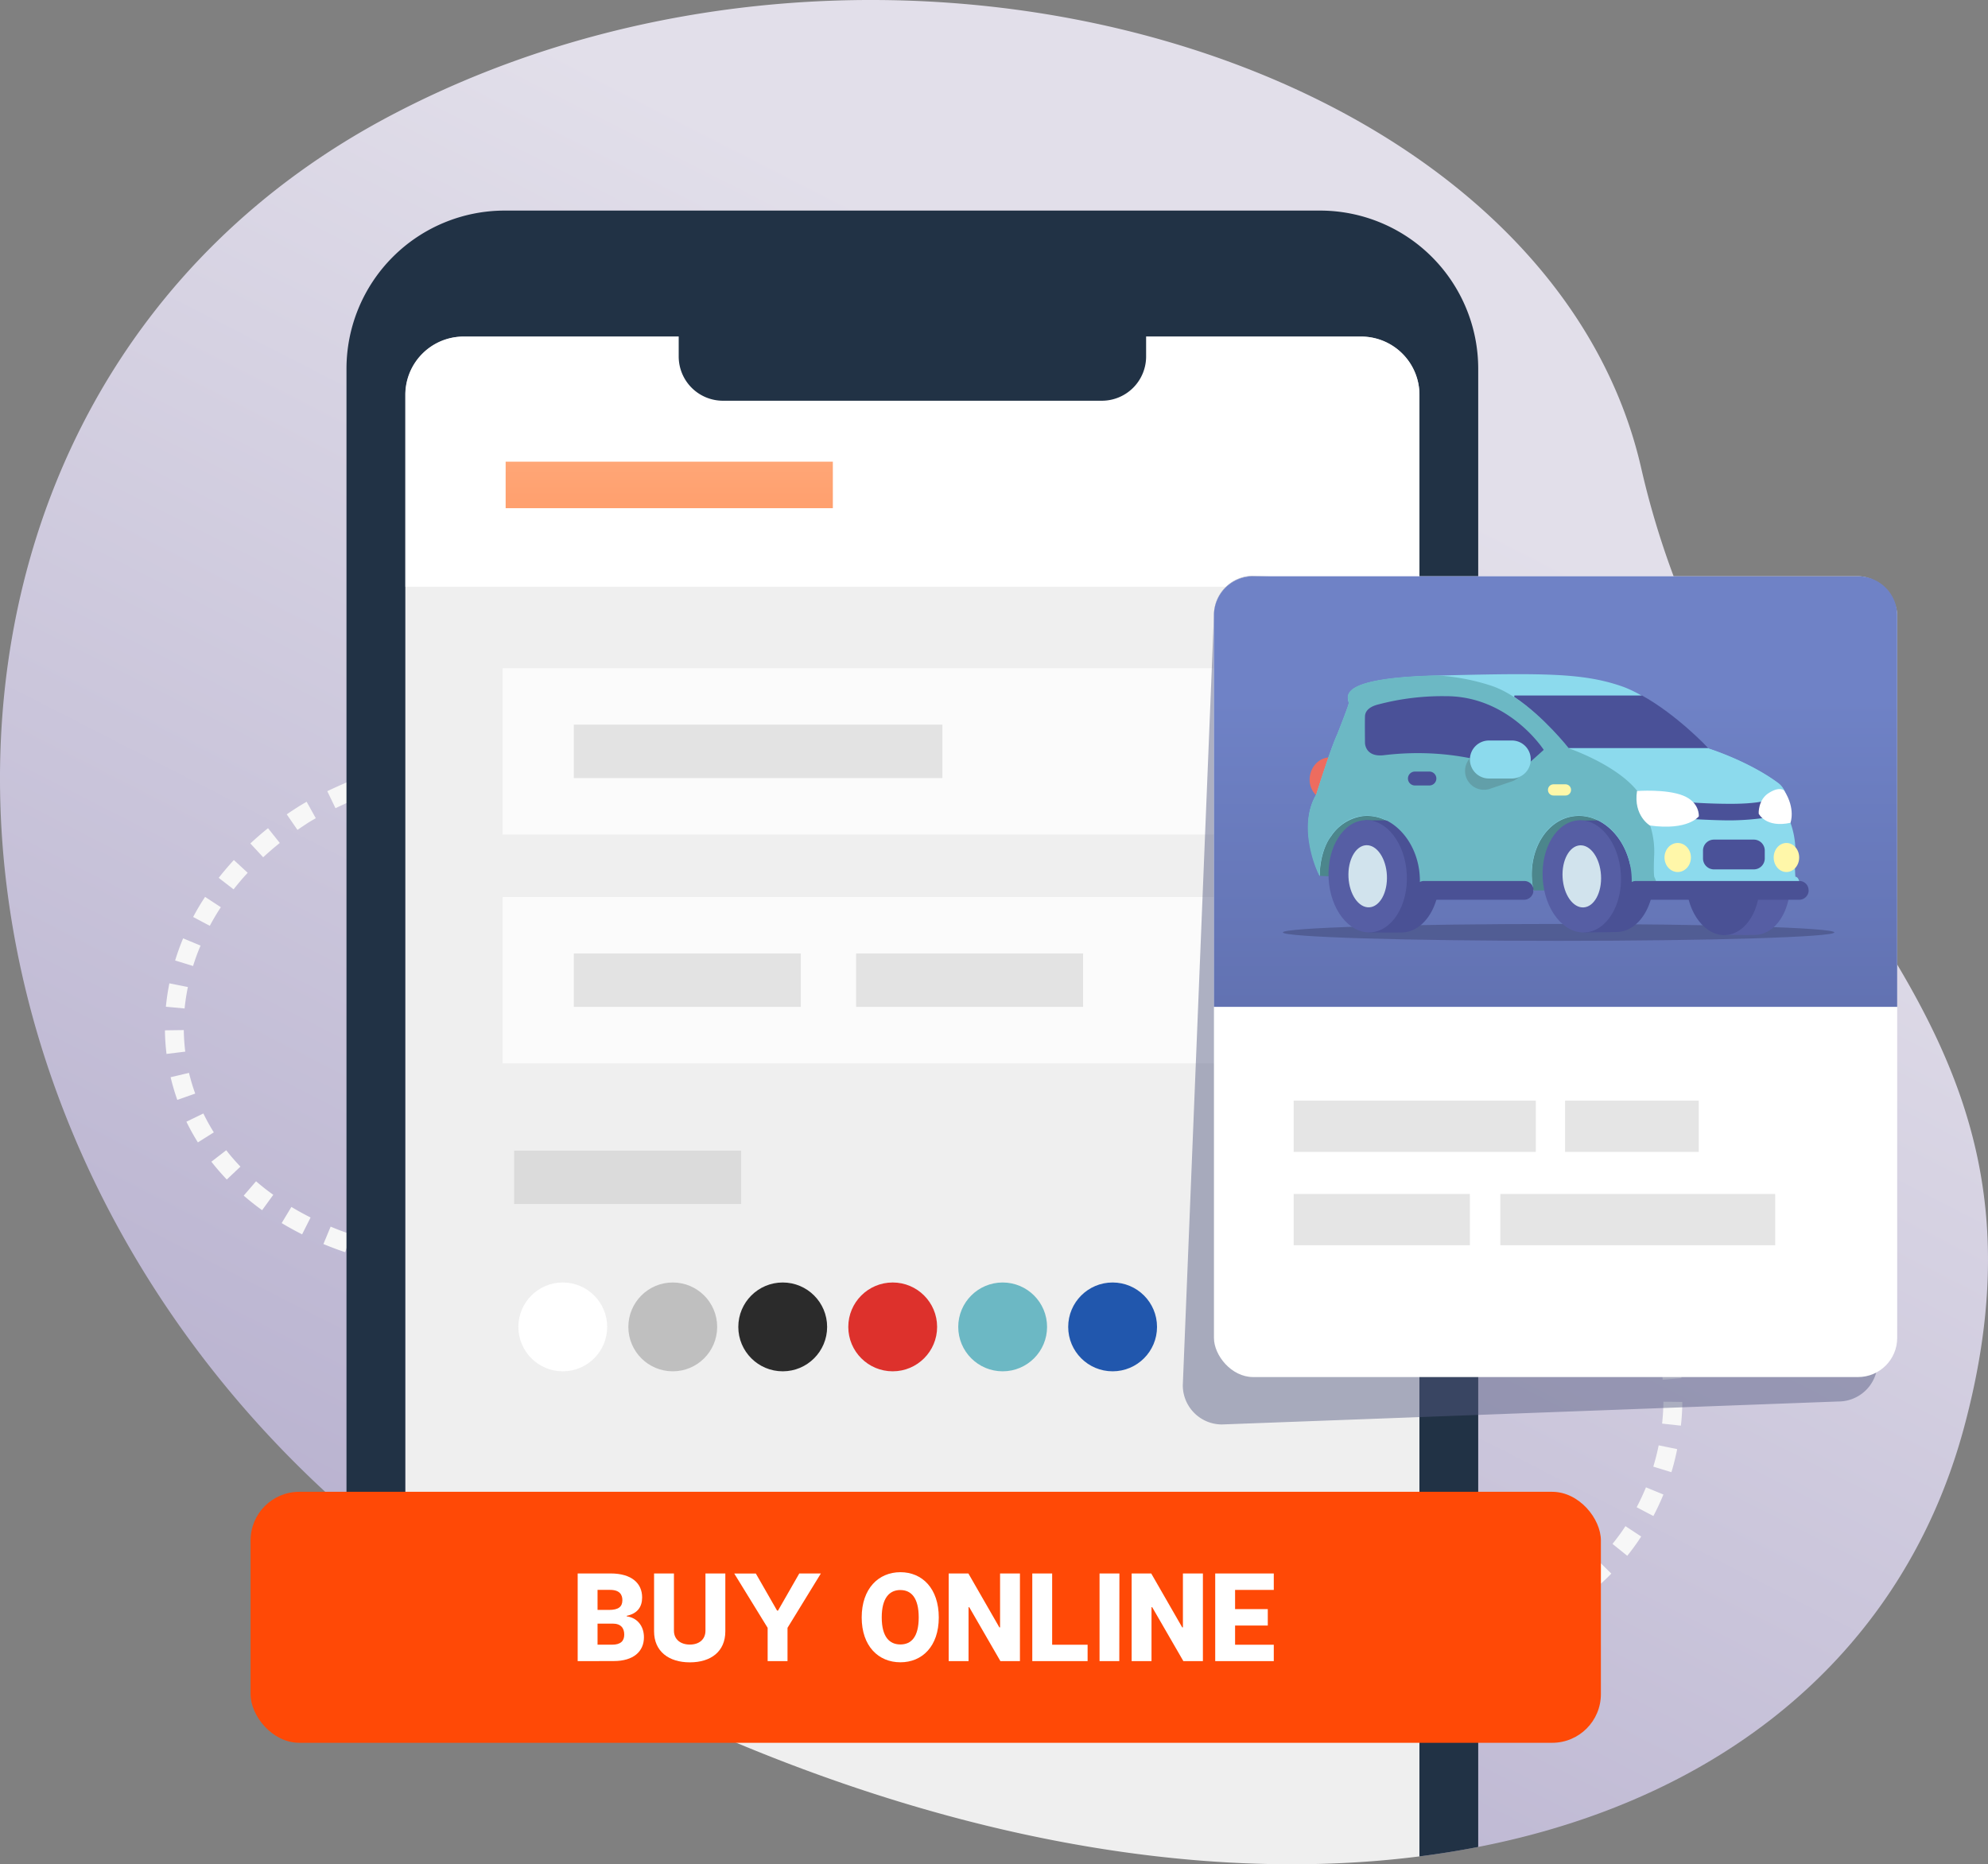
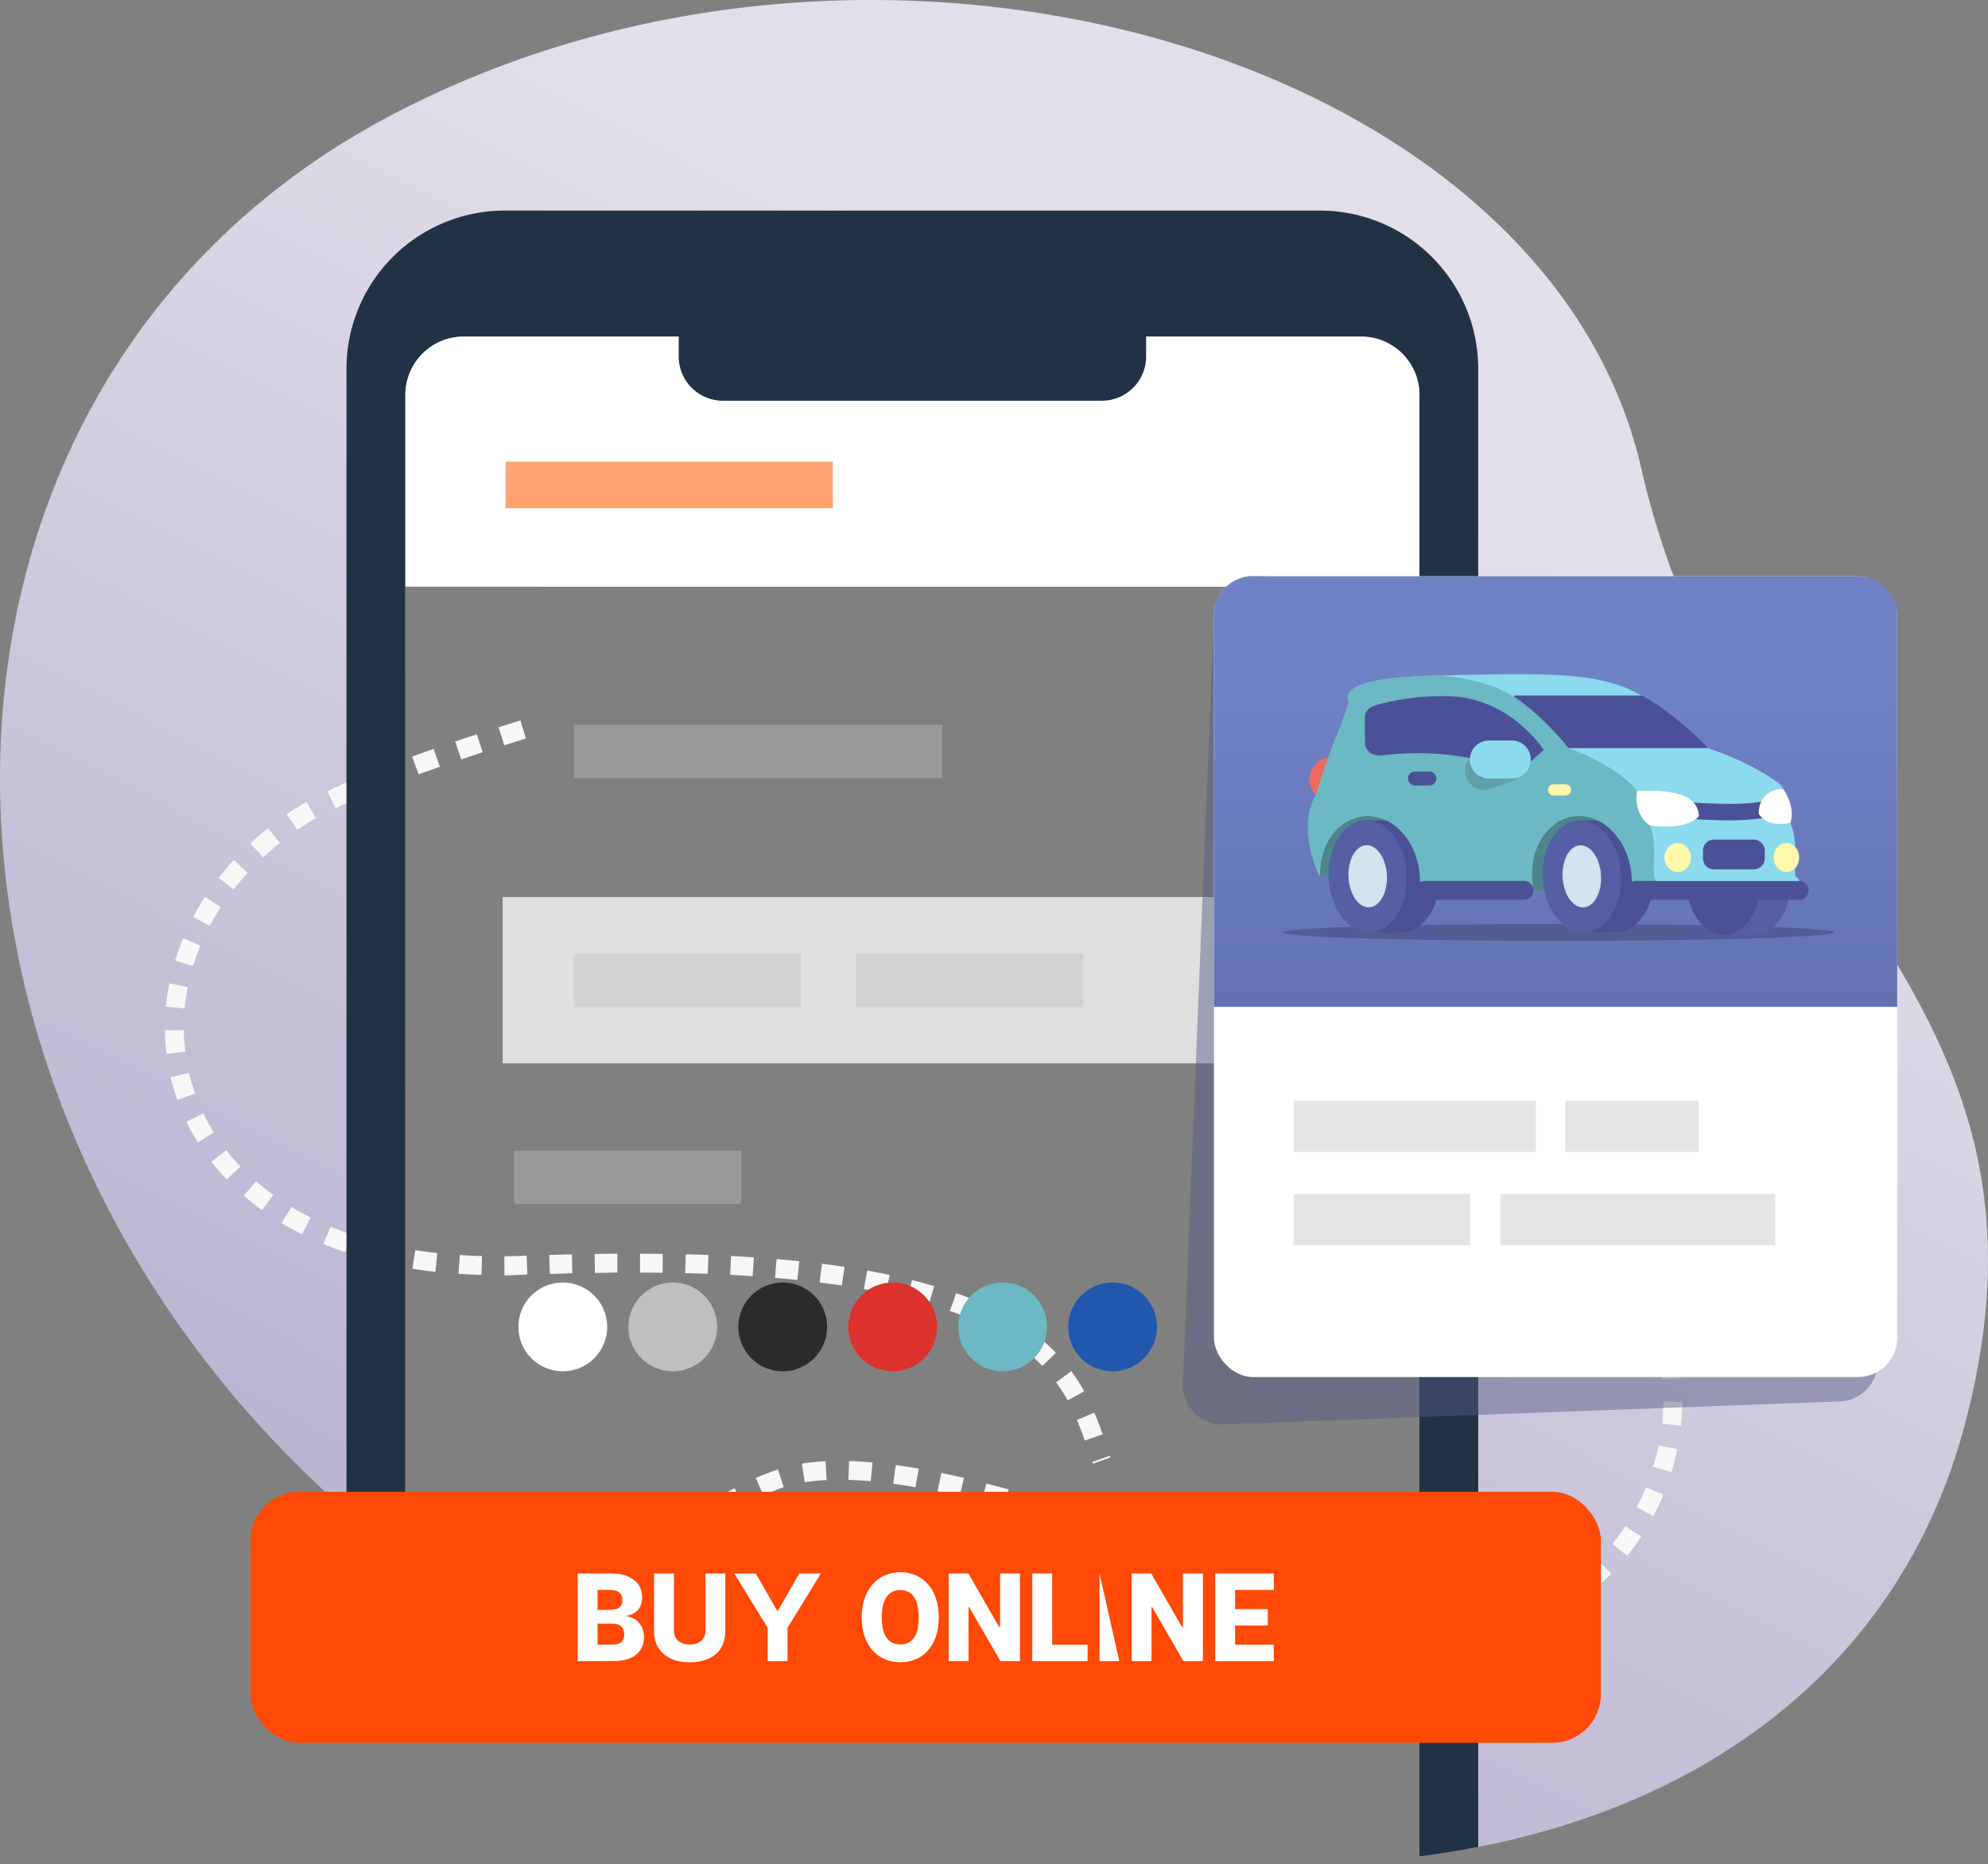
<svg xmlns="http://www.w3.org/2000/svg" xmlns:xlink="http://www.w3.org/1999/xlink" viewBox="0 0 692.47 649.35">
  <rect x="0" y="0" width="692.47" height="649.35" fill="#808080" stroke="none" />
  <defs>
    <style>.cls-1{fill:url(#linear-gradient);}.cls-2{fill:url(#linear-gradient-2);}.cls-3{fill:url(#linear-gradient-3);}.cls-4{fill:#f7f7f7;}.cls-5{fill:#efefef;}.cls-6{fill:#213245;}.cls-7,.cls-8{fill:#fff;}.cls-8{opacity:0.75;}.cls-26,.cls-9{fill:#bfbfbf;}.cls-9{opacity:0.4;}.cls-10{fill:#ff4906;}.cls-11{fill:url(#linear-gradient-4);}.cls-12{fill:#555c82;opacity:0.47;}.cls-13{fill:url(#linear-gradient-5);}.cls-14{fill:#3f4572;opacity:0.5;}.cls-15{fill:#4c868c;}.cls-16{fill:#ed6c5f;}.cls-17{fill:#4a5195;}.cls-18{fill:#565ea4;}.cls-19{fill:#d1e3ed;}.cls-20{fill:#e9d7a5;}.cls-21{fill:#8cdaed;}.cls-22{fill:#6cb8c4;}.cls-23{fill:#4a5198;}.cls-24{fill:#403f3d;opacity:0.2;isolation:isolate;}.cls-25{fill:#fff7a9;}.cls-27{fill:#2b2b2b;}.cls-28{fill:#dd312c;}.cls-29{fill:#2157ad;}</style>
    <linearGradient id="linear-gradient" x1="141.22" y1="543.1" x2="141.22" y2="543.1" gradientUnits="userSpaceOnUse">
      <stop offset="0" stop-color="#e2dfea" />
      <stop offset="1" stop-color="#b3accc" />
    </linearGradient>
    <linearGradient id="linear-gradient-2" x1="494.43" y1="646.61" x2="494.43" y2="646.61" xlink:href="#linear-gradient" />
    <linearGradient id="linear-gradient-3" x1="449.62" y1="145.02" x2="188.36" y2="656.18" xlink:href="#linear-gradient" />
    <linearGradient id="linear-gradient-4" x1="233.11" y1="191.91" x2="233.11" y2="144.53" gradientUnits="userSpaceOnUse">
      <stop offset="0" stop-color="#f96" />
      <stop offset="1" stop-color="#ffad7f" />
    </linearGradient>
    <linearGradient id="linear-gradient-5" x1="541.85" y1="243.62" x2="541.85" y2="429.51" gradientUnits="userSpaceOnUse">
      <stop offset="0" stop-color="#6f82c6" />
      <stop offset="1" stop-color="#5866a3" />
    </linearGradient>
  </defs>
  <title>Select Vehicle</title>
  <g id="Layer_2" data-name="Layer 2">
    <g id="_27b24c83-6930-4149-a780-3773eb0b718f" data-name="27b24c83-6930-4149-a780-3773eb0b718f">
      <path class="cls-1" d="M141.22,543.1" />
-       <path class="cls-2" d="M494.43,646.61" />
      <path class="cls-3" d="M571.66,163C538.8,19.41,306.37-49.54,136.08,40.24-49.39,138-42.95,402.72,141.22,543.1V137.53a20.29,20.29,0,0,1,20.29-20.29H474.13a20.29,20.29,0,0,1,20.29,20.29V646.61C590.71,634.36,661.49,581.47,684.18,497,724.82,345.76,604.51,306.65,571.66,163Z" />
      <path class="cls-4" d="M299.24,588.78l-1.45-6.41c1.21-.27,2.45-.58,3.69-.92l1.73,6.34C301.87,588.15,300.54,588.49,299.24,588.78Z" />
      <path class="cls-4" d="M282.84,590.93l-.22-6.57c2.51-.08,5.08-.3,7.62-.64l.86,6.52C288.35,590.61,285.57,590.84,282.84,590.93Zm-8.31-.16a72.42,72.42,0,0,1-8.28-1.08l1.23-6.46a65.9,65.9,0,0,0,7.52,1Zm-16.4-3.17a58.1,58.1,0,0,1-7.81-3.2l2.94-5.88a51.44,51.44,0,0,0,6.93,2.83ZM243,580a42.13,42.13,0,0,1-6.41-5.77l4.89-4.39a35.55,35.55,0,0,0,5.41,4.87Zm256.07-6.79c-1.85,0-3.74-.05-5.6-.15l.35-6.56c2.57.14,5.17.18,7.71.11l.18,6.57Q500.44,573.19,499.11,573.19Zm10.85-.59-.73-6.53c2.55-.28,5.1-.68,7.58-1.19l1.31,6.44C515.45,571.86,512.71,572.29,510,572.59Zm-24.63-.3c-2.66-.34-5.38-.79-8.09-1.32l1.28-6.45c2.56.51,5.13.93,7.64,1.25Zm40.8-3L524.23,563c2.44-.74,4.86-1.61,7.2-2.57l2.51,6.07C531.41,567.55,528.79,568.49,526.14,569.29Zm-56.86-.17c-2.58-.68-5.22-1.46-7.82-2.32l2-6.24c2.49.82,5,1.56,7.46,2.21ZM231.61,567a29.21,29.21,0,0,1-2.87-8.46l6.48-1.11a22.71,22.71,0,0,0,2.23,6.56Zm222.19-2.94c-2.48-1-5-2-7.49-3.12l-.34-.15-.3-.22L447.6,558l1.24-3.1.12.07h0c2.4,1.07,4.82,2.07,7.19,3Zm87.65-1.1-3.1-5.79a76.09,76.09,0,0,0,6.54-3.94l3.67,5.45C546.26,560.22,543.87,561.66,541.44,563ZM439,557.73q-3.63-1.58-7.3-3.14l2.57-6q3.7,1.57,7.35,3.16Zm116.17-4-4.2-5.06c1.94-1.61,3.84-3.35,5.62-5.17l4.68,4.61C559.35,550.07,557.3,552,555.19,553.71Zm-130.8-2.19q-3.66-1.52-7.36-3l2.46-6.09q3.72,1.5,7.42,3Zm-189.21-1-6.49-1a30.35,30.35,0,0,1,2.71-8.48l5.91,2.87A23.77,23.77,0,0,0,235.17,550.56Zm174.47-5q-3.7-1.45-7.41-2.87l2.35-6.14q3.74,1.43,7.46,2.89Zm157.17-3.65-5.12-4.13c1.59-2,3.1-4,4.5-6.18l5.49,3.61C570.18,537.52,568.53,539.77,566.81,541.91Zm-172-2q-3.73-1.38-7.45-2.71l2.21-6.19q3.76,1.34,7.52,2.73Zm-153.6-2-5.1-4.15a49.94,49.94,0,0,1,6-6.1l4.31,5A43.33,43.33,0,0,0,241.21,537.88Zm138.66-3.32q-3.77-1.3-7.52-2.53l2.06-6.24q3.79,1.25,7.6,2.56Zm-15.07-5q-3.81-1.2-7.58-2.31l1.87-6.3q3.82,1.13,7.68,2.34Zm211.1-1.53L570.09,525c1.18-2.25,2.27-4.58,3.24-6.94l6.08,2.5C578.36,523.13,577.18,525.65,575.9,528.08Zm-323.52,0-3.64-5.47c2.2-1.46,4.6-2.88,7.13-4.23l3.08,5.8C256.61,525.39,254.4,526.7,252.38,528Zm97.23-2.94c-2.62-.73-5.19-1.41-7.64-2l1.63-6.37c2.49.64,5.1,1.34,7.76,2.07Zm-15.32-3.92c-2.62-.61-5.22-1.18-7.71-1.69l1.32-6.44c2.55.52,5.2,1.1,7.87,1.73Zm-68.39-.37-2.62-6c2-.86,4.08-1.7,6.21-2.49.49-.18,1-.36,1.49-.52L273,518l-1.25.44C269.77,519.2,267.79,520,265.91,520.82Zm53-2.79c-2.66-.46-5.27-.87-7.76-1.2l.88-6.51c2.57.35,5.26.76,8,1.24Zm-38.58-1.73-1-6.49a76.7,76.7,0,0,1,8.28-.83l.32,6.56A70.08,70.08,0,0,0,280.28,516.3Zm23-.35c-2.69-.24-5.3-.4-7.76-.47l.2-6.57c2.59.08,5.33.24,8.15.49Zm278.86-3.17-6.29-1.92c.74-2.43,1.37-4.93,1.88-7.42l6.44,1.32C583.67,507.46,583,510.16,582.19,512.78Zm3.31-16.2-6.53-.71c.27-2.53.43-5.1.46-7.64l6.57.09C586,491.07,585.8,493.85,585.5,496.58Zm-6.33-16c-.21-2.53-.54-5.08-1-7.59l6.47-1.16c.48,2.71.84,5.47,1.07,8.21Zm-2.69-15c-.68-2.45-1.5-4.89-2.41-7.26l6.13-2.37c1,2.57,1.87,5.21,2.61,7.86ZM571,451.28c-1.14-2.27-2.4-4.52-3.75-6.68l5.57-3.48c1.46,2.33,2.82,4.76,4,7.22Zm-8.1-13c-1.53-2-3.19-4-4.91-5.9l4.86-4.43c1.86,2,3.64,4.17,5.29,6.34Zm-10.33-11.35c-1.86-1.72-3.83-3.4-5.86-5l4.06-5.17c2.17,1.7,4.28,3.5,6.26,5.34Zm-12.11-9.53c-2.11-1.41-4.32-2.78-6.58-4.07l3.26-5.71c2.39,1.37,4.74,2.82,7,4.31ZM527,409.74c-2.28-1.11-4.67-2.18-7.09-3.18l2.51-6.08c2.54,1,5.05,2.17,7.45,3.34Zm-14.36-5.93c-2.41-.84-4.91-1.63-7.43-2.36l1.83-6.31c2.63.76,5.24,1.59,7.76,2.46Z" />
      <path class="cls-4" d="M497.52,399.42q-1.86-.44-3.77-.85l1.37-6.43q2,.42,3.92.88Z" />
      <path class="cls-4" d="M380.65,509.84l-.22-.63,6.21-2.15.2.58Zm-2.77-8.07c-1-2.82-1.86-5.1-2.74-7.17l6.05-2.56c.93,2.2,1.85,4.6,2.89,7.55Zm-6-14a57.3,57.3,0,0,0-4-6.28l5.3-3.89a64,64,0,0,1,4.46,7Zm-8.79-12a59.69,59.69,0,0,0-5.51-5l4.12-5.12a66.23,66.23,0,0,1,6.11,5.57Zm-11.61-9.39c-2.05-1.31-4.26-2.58-6.56-3.77l3-5.84c2.48,1.28,4.86,2.65,7.08,4.06Zm-13.46-7c-2.27-1-4.68-1.9-7.15-2.77l2.19-6.2c2.59.92,5.13,1.9,7.53,2.91Zm-14.48-5.13c-2.38-.71-4.89-1.39-7.46-2l1.59-6.38c2.66.66,5.26,1.37,7.74,2.1Zm-15-3.75c-2.45-.51-5-1-7.63-1.47l1.15-6.47c2.68.48,5.32,1,7.83,1.51Zm-15.32-2.73c-2.49-.37-5.09-.73-7.73-1.06l.81-6.52c2.69.33,5.34.7,7.88,1.08Zm-15.48-1.94c-2.54-.26-5.16-.51-7.79-.73l.55-6.55c2.67.23,5.33.47,7.91.74Zm-15.59-1.32q-3.82-.26-7.82-.47l.34-6.56q4,.21,7.92.47Zm-86.44-.37-.06-6.57c2.12,0,4.28-.07,6.42-.16l1.37-.05.25,6.57-1.37.05C180.09,444.15,177.86,444.21,175.68,444.23Zm-8-.07c-2.7-.08-5.39-.2-8-.38l.45-6.56c2.52.17,5.13.3,7.74.37Zm78.8-.37q-3.84-.15-7.83-.25l.17-6.57q4,.11,7.92.26Zm-55,0-.2-6.57q4-.12,7.91-.21l.15,6.57Q195.5,443.62,191.52,443.75Zm15.72-.36-.1-6.57q4-.06,7.92-.08l0,6.57Q211.23,443.33,207.24,443.39Zm23.56,0q-3.85-.06-7.85-.07l0-6.57q4,0,7.92.07Zm-79.13-.32c-2.69-.3-5.37-.67-8-1.09l1-6.49c2.49.4,5.07.75,7.66,1Zm-15.87-2.57c-2.65-.57-5.28-1.21-7.83-1.91l1.73-6.34c2.43.67,5,1.28,7.48,1.82Zm-15.56-4.28c-2.57-.87-5.12-1.83-7.58-2.85l2.52-6.07c2.33,1,4.74,1.88,7.17,2.7Zm-15-6.23c-2.45-1.23-4.84-2.55-7.12-3.92l3.39-5.63c2.14,1.29,4.39,2.53,6.68,3.68Zm-13.93-8.41c-2.22-1.6-4.38-3.31-6.41-5.07l4.3-5c1.88,1.63,3.89,3.21,6,4.71ZM79,410.85c-1.9-2-3.7-4.08-5.37-6.21l5.18-4c1.53,2,3.19,3.88,4.94,5.71ZM68.93,397.91a77,77,0,0,1-4-7.2l5.91-2.87a70.31,70.31,0,0,0,3.64,6.58Zm-7.17-14.8a75.67,75.67,0,0,1-2.33-7.9l6.4-1.51A68.88,68.88,0,0,0,68,380.91ZM58,367.1a76.61,76.61,0,0,1-.55-8.22l6.57-.09a69.74,69.74,0,0,0,.51,7.51Zm6.32-15.83-6.54-.61A79.5,79.5,0,0,1,59,342.51l6.45,1.29A73,73,0,0,0,64.3,351.27Zm2.95-14.79L61,334.55c.8-2.59,1.73-5.19,2.79-7.71l6.07,2.53C68.85,331.69,68,334.08,67.25,336.47Zm5.81-14-5.8-3.08c1.26-2.38,2.66-4.75,4.16-7L76.92,316C75.53,318.11,74.23,320.31,73.06,322.51Zm8.28-12.71-5.18-4c1.65-2.11,3.43-4.2,5.28-6.21L86.28,304C84.55,305.87,82.89,307.82,81.34,309.8ZM91.67,298.6l-4.47-4.82c2-1.82,4-3.6,6.16-5.3l4.1,5.14C95.46,295.22,93.51,296.9,91.67,298.6Zm11.94-9.54-3.73-5.41c1.18-.81,2.39-1.61,3.61-2.39,1-.64,2.12-1.3,3.32-2L110,285c-1.1.62-2.11,1.22-3,1.79C105.87,287.54,104.72,288.3,103.61,289.07Zm13.25-7.56L114,275.58c2.22-1.06,4.68-2.17,7.31-3.31l2.6,6C121.39,279.41,119,280.49,116.86,281.51Zm14.3-6.21-2.45-6.1c2.34-.94,4.84-1.92,7.41-2.9l2.34,6.14C135.92,273.42,133.47,274.38,131.16,275.31Zm14.66-5.59-2.25-6.17c2.52-.92,5-1.81,7.48-2.67l2.17,6.2C150.8,267.92,148.32,268.81,145.82,269.72Zm14.84-5.21-2.11-6.22c2.66-.9,5.19-1.74,7.52-2.51l2.05,6.24C165.81,262.78,163.3,263.62,160.66,264.51Zm15-4.91-2-6.26c4.72-1.5,7.62-2.38,7.62-2.38l1.9,6.29S180.27,258.12,175.62,259.6Z" />
-       <path class="cls-5" d="M494.43,137.53a20.29,20.29,0,0,0-20.29-20.29H161.51a20.29,20.29,0,0,0-20.29,20.29V543.1a401.4,401.4,0,0,0,52.11,33.64c109.94,59.59,215.58,80.76,301.1,69.87Z" />
      <path class="cls-6" d="M460,73.35H175.69a55.11,55.11,0,0,0-55,55V526.35q9.84,8.63,20.48,16.74V137.53a20.29,20.29,0,0,1,20.29-20.29H474.13a20.29,20.29,0,0,1,20.29,20.29V646.61q10.44-1.33,20.48-3.29v-515A55.11,55.11,0,0,0,460,73.35Z" />
      <path class="cls-7" d="M494.43,204.38V137.53a20.29,20.29,0,0,0-20.29-20.29H161.51a20.29,20.29,0,0,0-20.29,20.29v66.84Z" />
-       <rect class="cls-8" x="175.09" y="232.75" width="287.69" height="57.93" />
      <rect class="cls-8" x="175.09" y="312.45" width="287.69" height="57.93" />
      <rect class="cls-9" x="199.87" y="252.41" width="128.39" height="18.6" />
      <rect class="cls-9" x="199.87" y="332.11" width="79.07" height="18.6" />
      <rect class="cls-9" x="179.09" y="400.77" width="79.07" height="18.6" />
      <rect class="cls-9" x="298.2" y="332.11" width="79.07" height="18.6" />
      <rect class="cls-10" x="87.28" y="519.62" width="470.35" height="87.42" rx="16.95" ry="16.95" />
      <rect class="cls-11" x="176.13" y="160.81" width="113.97" height="16.2" />
      <path class="cls-6" d="M383.82,139.58h-132a15.41,15.41,0,0,1-15.41-15.41V114.08H399.22v10.09A15.41,15.41,0,0,1,383.82,139.58Z" />
      <path class="cls-7" d="M201.22,578.6V548.06h11.45c7.4,0,11,3.46,11,8.35,0,3.27-1.6,5.62-5.37,6.4V563c3.64.48,6,3.34,6,7.28,0,5-3.7,8.29-10.5,8.29Zm6.92-17.84h3.94c3.34,0,4.71-1.08,4.71-3.4,0-1.85-.89-3.58-4.29-3.58h-4.36Zm5.31,4.77h-5.31v7.34h5.07c3,0,4.23-1.31,4.23-3.52S216.31,565.53,213.45,565.53Z" />
      <path class="cls-7" d="M252.65,548.06v20.16c0,7-5,10.8-12.35,10.8s-12.47-3.82-12.47-10.8V548.06h6.92V568c0,3,2.27,4.83,5.55,4.83s5.43-1.85,5.43-4.83V548.06Z" />
      <path class="cls-7" d="M270.68,561H271l7.41-12.94h7.52L274.31,567V578.6h-6.92V567l-11.63-18.91h7.52Z" />
      <path class="cls-7" d="M313.63,579c-7.64,0-13.48-5.61-13.48-15.63s5.85-15.75,13.48-15.75S327,553.31,327,563.39,321.2,579,313.63,579Zm0-25.17c-3.76,0-6.5,2.68-6.5,9.54s2.75,9.42,6.5,9.42,6.38-2.57,6.38-9.42S317.38,553.84,313.63,553.84Z" />
      <path class="cls-7" d="M355.27,578.6h-6.8l-10.86-18.79h-.24V578.6h-6.92V548.06h6.86l10.8,18.79h.24V548.06h6.92Z" />
      <path class="cls-7" d="M378.84,578.6H359.57V548.06h6.92v24.82h12.35Z" />
-       <path class="cls-7" d="M389.88,578.6H383V548.06h6.92Z" />
+       <path class="cls-7" d="M389.88,578.6H383V548.06Z" />
      <path class="cls-7" d="M419,578.6h-6.8l-10.86-18.79h-.24V578.6h-6.92V548.06H401l10.8,18.79h.24V548.06H419Z" />
      <path class="cls-7" d="M443.69,578.6h-20.4V548.06h20.4v5.73H430.21v6.68h11.39v5.73H430.21v6.68h13.48Z" />
      <path class="cls-12" d="M640.32,488.16l-214.7,8A13.64,13.64,0,0,1,412,482.52L422.85,214.2a13.64,13.64,0,0,1,13.64-13.64l203.82,8.68A13.64,13.64,0,0,1,654,222.88V474.52A13.64,13.64,0,0,1,640.32,488.16Z" />
      <rect class="cls-7" x="422.85" y="200.72" width="237.99" height="278.93" rx="13.64" ry="13.64" />
      <path class="cls-13" d="M436.5,200.72H647.2a13.64,13.64,0,0,1,13.64,13.64V350.7a0,0,0,0,1,0,0h-238a0,0,0,0,1,0,0V214.36A13.64,13.64,0,0,1,436.5,200.72Z" />
      <ellipse class="cls-14" cx="542.9" cy="324.77" rx="96.04" ry="2.94" />
      <polygon class="cls-15" points="475.46 277.09 457.77 294.63 459.64 305.07 495.95 306.86 534.13 310.13 539.2 310.13 570.21 310.13 570.21 278.65 475.46 277.09" />
      <path class="cls-16" d="M469.54,272.5c-.78,4.05-4.36,6.78-8,6.08s-6-4.52-5.22-8.57,4.36-6.78,8-6.08S470.32,268.44,469.54,272.5Z" />
      <path class="cls-17" d="M576,304.36c.62,10.75-5,19.87-12.47,20.26-1.87.08-11.84.16-11.84.16A143.48,143.48,0,0,1,548.78,306c-.39-6.55,1.17-20.18,1.17-20.18s8.34-.08,11.3-.08C568.73,285.66,575.36,293.61,576,304.36Z" />
      <ellipse class="cls-18" cx="550.96" cy="305.3" rx="13.64" ry="19.56" transform="translate(-16.83 32.57) rotate(-3.34)" />
      <ellipse class="cls-19" cx="550.96" cy="305.3" rx="6.7" ry="10.83" transform="translate(-16.83 32.57) rotate(-3.34)" />
      <path class="cls-18" d="M623.51,306.78c.47,10.05-4.83,18.55-11.92,18.86-1.71.08-11.06,0-11.06,0A134.52,134.52,0,0,1,598,308c-.31-6.08,1.25-18.86,1.25-18.86h10.6C616.89,289.17,623,296.65,623.51,306.78Z" />
      <ellipse class="cls-17" cx="600.14" cy="307.41" rx="12.78" ry="18.31" transform="translate(-14.35 29.79) rotate(-2.81)" />
      <path class="cls-20" d="M498.92,273.82a1.56,1.56,0,0,1-1.56,1.56h4.44a1.56,1.56,0,0,1-1.56-1.56h0a1.56,1.56,0,0,1,1.56-1.56h-4.44a1.56,1.56,0,0,1,1.56,1.56Z" />
      <path class="cls-21" d="M625.38,305.38a49.76,49.76,0,0,1,0-7.95A29.53,29.53,0,0,0,623,284.88c.08-4.83-.39-9.74-3.51-12.08-10.36-7.71-24.31-12.08-24.31-12.08s-17-17.14-30.47-21.74-27.27-4.6-64.28-3.66-30.31,8.26-30.62,9.74-4,10.75-4,10.75c-2.42,5.22-7.32,21-7.32,21-7,11.84,1.25,28.36,1.25,28.36-.16-4.36,1.25-10.52,3.9-13.87a15.86,15.86,0,0,1,10.83-7c9.51-1.17,18.47,7.4,19.95,19.25a28.18,28.18,0,0,1,0,6.78h39.74c-.16-.78-.31-1.64-.39-2.42-1.48-11.84,5-22.44,14.49-23.61,8.88-1.09,17.22,6.31,19.56,16.91a27.83,27.83,0,0,1,1.64,9.19h54.23C628,310.29,627,305.38,625.38,305.38Z" />
      <path class="cls-17" d="M501.33,304.6c.55,10.75-5.14,19.79-12.7,20.18-1.87.08-11.84,0-11.84,0a140.65,140.65,0,0,1-2.73-18.86c-.31-6.55,1.4-20.18,1.4-20.18h11.3C494.32,285.74,500.79,293.77,501.33,304.6Z" />
      <ellipse class="cls-18" cx="476.4" cy="305.22" rx="13.64" ry="19.56" transform="translate(-14.39 23.72) rotate(-2.81)" />
      <ellipse class="cls-19" cx="476.4" cy="305.22" rx="6.7" ry="10.83" transform="translate(-14.39 23.72) rotate(-2.81)" />
      <path class="cls-21" d="M570.21,277.72a210.16,210.16,0,0,0,34,2.26c15.58-.47,15.66-2.1,18.16-1.95a8.55,8.55,0,0,0-3-5.22c-10.36-7.71-24.31-12.08-24.31-12.08h-48.7Z" />
      <path class="cls-22" d="M576.21,305.38s-.31-1.25,0-7.95a29.53,29.53,0,0,0-2.42-12.55c.62-14.73-27.35-24.23-27.35-24.23s-13.32-17.14-26.8-21.74a74.74,74.74,0,0,0-19.4-3.66c-36.93.94-30.16,8.26-30.47,9.74s-4,10.75-4,10.75c-2.42,5.22-7.32,21-7.32,21-7,11.84.86,28.29,1.25,28.36-.23-10.68,5.92-19.71,14.73-20.88,9.51-1.17,18.47,7.4,19.95,19.25a28.18,28.18,0,0,1,0,6.78h39.74c-.16-.78-.31-1.64-.39-2.42-1.48-11.84,5-22.44,14.49-23.61s18.47,7.4,19.95,19.25a28.18,28.18,0,0,1,0,6.78h8.18C578.63,310.29,576.21,305.38,576.21,305.38Z" />
      <path class="cls-17" d="M534.14,310.13a3.29,3.29,0,0,1-3.27,3.27H496a3.29,3.29,0,0,1-3.27-3.27h0a3.29,3.29,0,0,1,3.27-3.27h34.91a3.24,3.24,0,0,1,3.27,3.27Z" />
      <path class="cls-17" d="M630,310.13a3.29,3.29,0,0,1-3.27,3.27H569.82a3.29,3.29,0,0,1-3.27-3.27h0a3.29,3.29,0,0,1,3.27-3.27h56.88a3.2,3.2,0,0,1,3.27,3.27Z" />
      <path class="cls-23" d="M480.37,245.3a87,87,0,0,1,23.06-2.81c22.21-.16,34.29,18.7,34.29,18.7l-9.12,8.18s-18.55-9.74-46.67-6.31c-6.47.7-6.47-4.29-6.47-4.29s-.08-7.17,0-9.27S477.33,246,480.37,245.3Z" />
      <path class="cls-24" d="M530.71,263.85a6.59,6.59,0,0,1-4.13,8.34L519,274.75a6.59,6.59,0,0,1-8.34-4.13h0a6.59,6.59,0,0,1,4.13-8.34l7.56-2.57a6.59,6.59,0,0,1,8.34,4.13Z" />
      <path class="cls-21" d="M533.2,264.55a6.62,6.62,0,0,1-6.62,6.62h-7.95a6.62,6.62,0,0,1-6.62-6.62h0a6.62,6.62,0,0,1,6.62-6.62h7.95a6.57,6.57,0,0,1,6.62,6.62Z" />
      <path class="cls-23" d="M546.37,260.57h48.7S584.16,249,572,242.26H527.51l-.08.47C537.8,249.59,546.37,260.57,546.37,260.57Z" />
      <path class="cls-23" d="M500.32,271.17a2.43,2.43,0,0,1-2.42,2.42h-5.06a2.43,2.43,0,0,1-2.42-2.42h0a2.43,2.43,0,0,1,2.42-2.42h5.06a2.43,2.43,0,0,1,2.42,2.42Z" />
      <path class="cls-25" d="M547.23,275.14a1.93,1.93,0,0,1-1.95,1.95h-4.13a1.93,1.93,0,0,1-1.95-1.95h0a1.93,1.93,0,0,1,1.95-1.95h4.13a1.93,1.93,0,0,1,1.95,1.95Z" />
      <path class="cls-23" d="M588.37,279.43s6.08.55,14.57.55,11.61-1,11.61-1l.94,5.77a90.22,90.22,0,0,1-12.7,1c-6.47,0-14.49-.55-14.49-.55v-5.77Z" />
      <path class="cls-7" d="M570.21,275.53s10.05-.78,16,1.56,5.53,7.25,5.53,7.25-3.66,5.06-17.06,3.19C574.73,287.53,568.89,284.18,570.21,275.53Z" />
      <path class="cls-7" d="M621.48,275.38s-1.4-1.64-5.3.78-3.58,7.25-3.58,7.25,2.42,5.06,11.06,3.19C623.67,286.6,625.54,281.69,621.48,275.38Z" />
      <ellipse class="cls-25" cx="584.39" cy="298.68" rx="4.6" ry="5.06" />
      <ellipse class="cls-25" cx="622.26" cy="298.68" rx="4.44" ry="5.06" />
      <path class="cls-23" d="M614.71,299a3.82,3.82,0,0,1-3.82,3.82H597A3.82,3.82,0,0,1,593.2,299v-2.73a3.82,3.82,0,0,1,3.82-3.82h13.87a3.82,3.82,0,0,1,3.82,3.82Z" />
      <rect class="cls-9" x="450.61" y="383.36" width="84.35" height="17.87" />
      <rect class="cls-9" x="545.16" y="383.36" width="46.56" height="17.87" />
      <rect class="cls-9" x="450.61" y="415.87" width="61.39" height="17.87" />
      <rect class="cls-9" x="522.6" y="415.87" width="95.74" height="17.87" />
      <circle class="cls-7" cx="196.03" cy="462.18" r="15.47" />
      <circle class="cls-26" cx="234.34" cy="462.18" r="15.47" />
      <circle class="cls-27" cx="272.64" cy="462.18" r="15.47" />
      <circle class="cls-28" cx="310.95" cy="462.18" r="15.47" />
      <circle class="cls-22" cx="349.25" cy="462.18" r="15.47" />
      <circle class="cls-29" cx="387.55" cy="462.18" r="15.47" />
    </g>
  </g>
</svg>